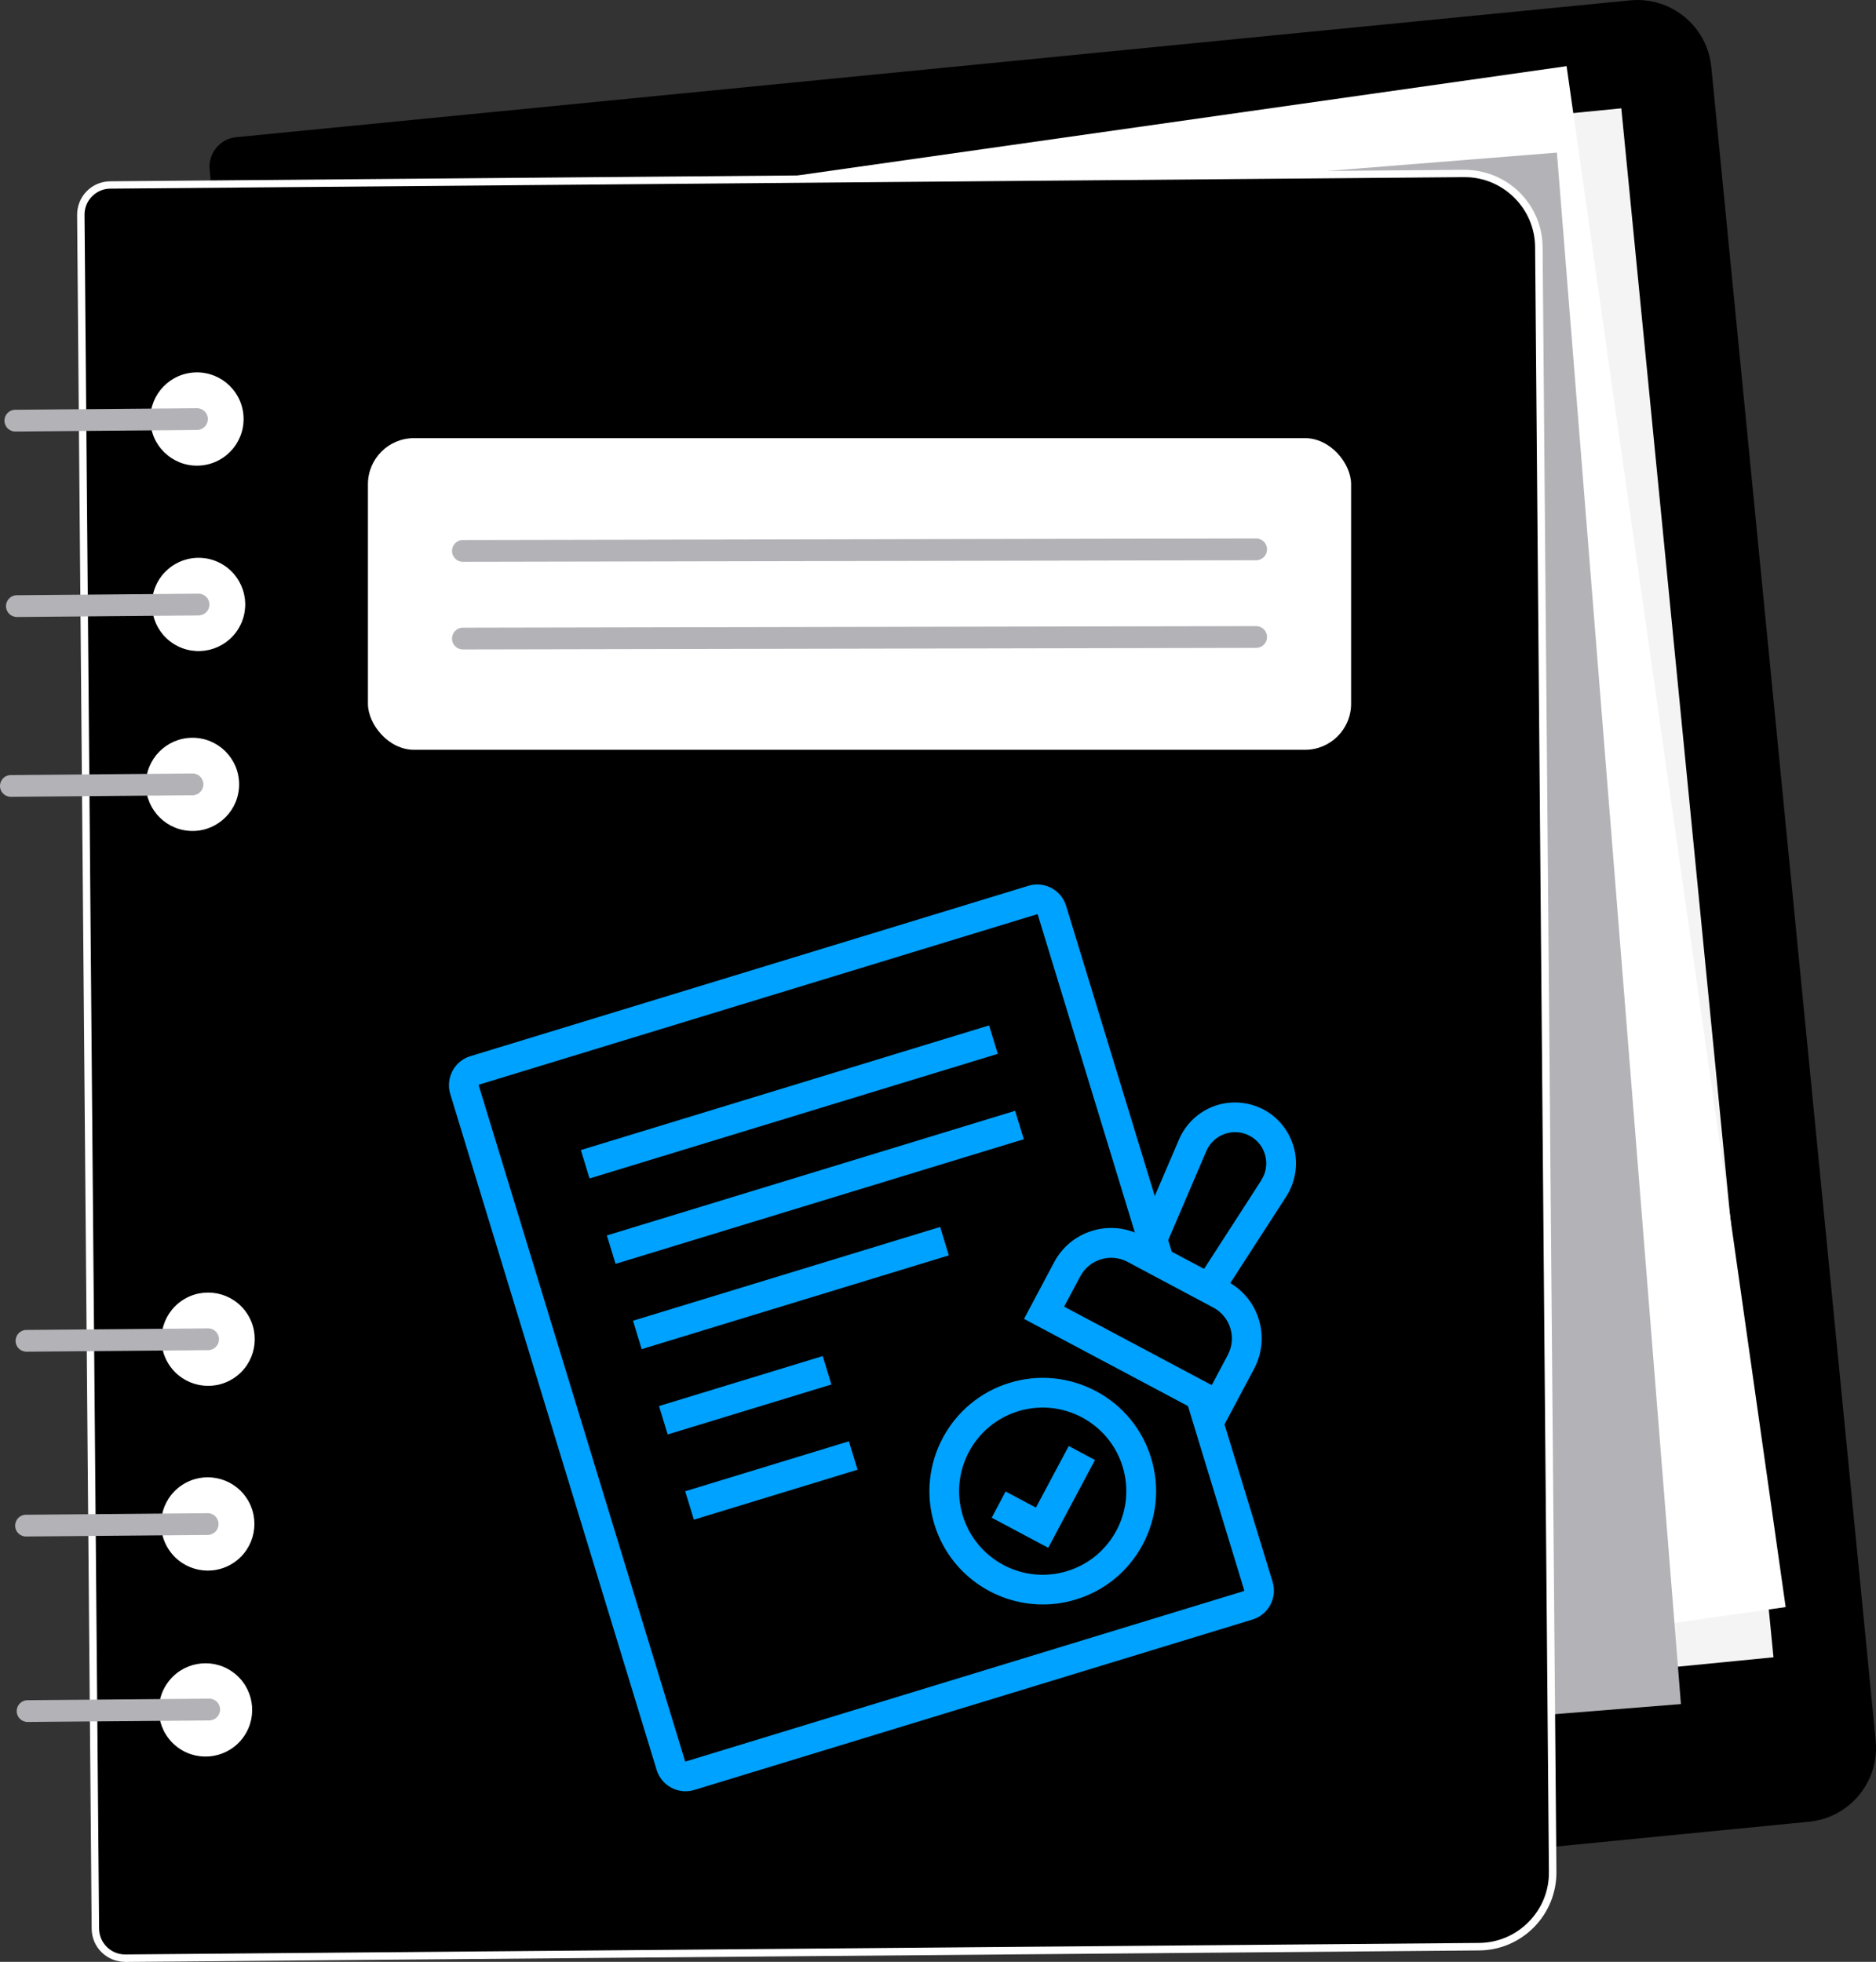
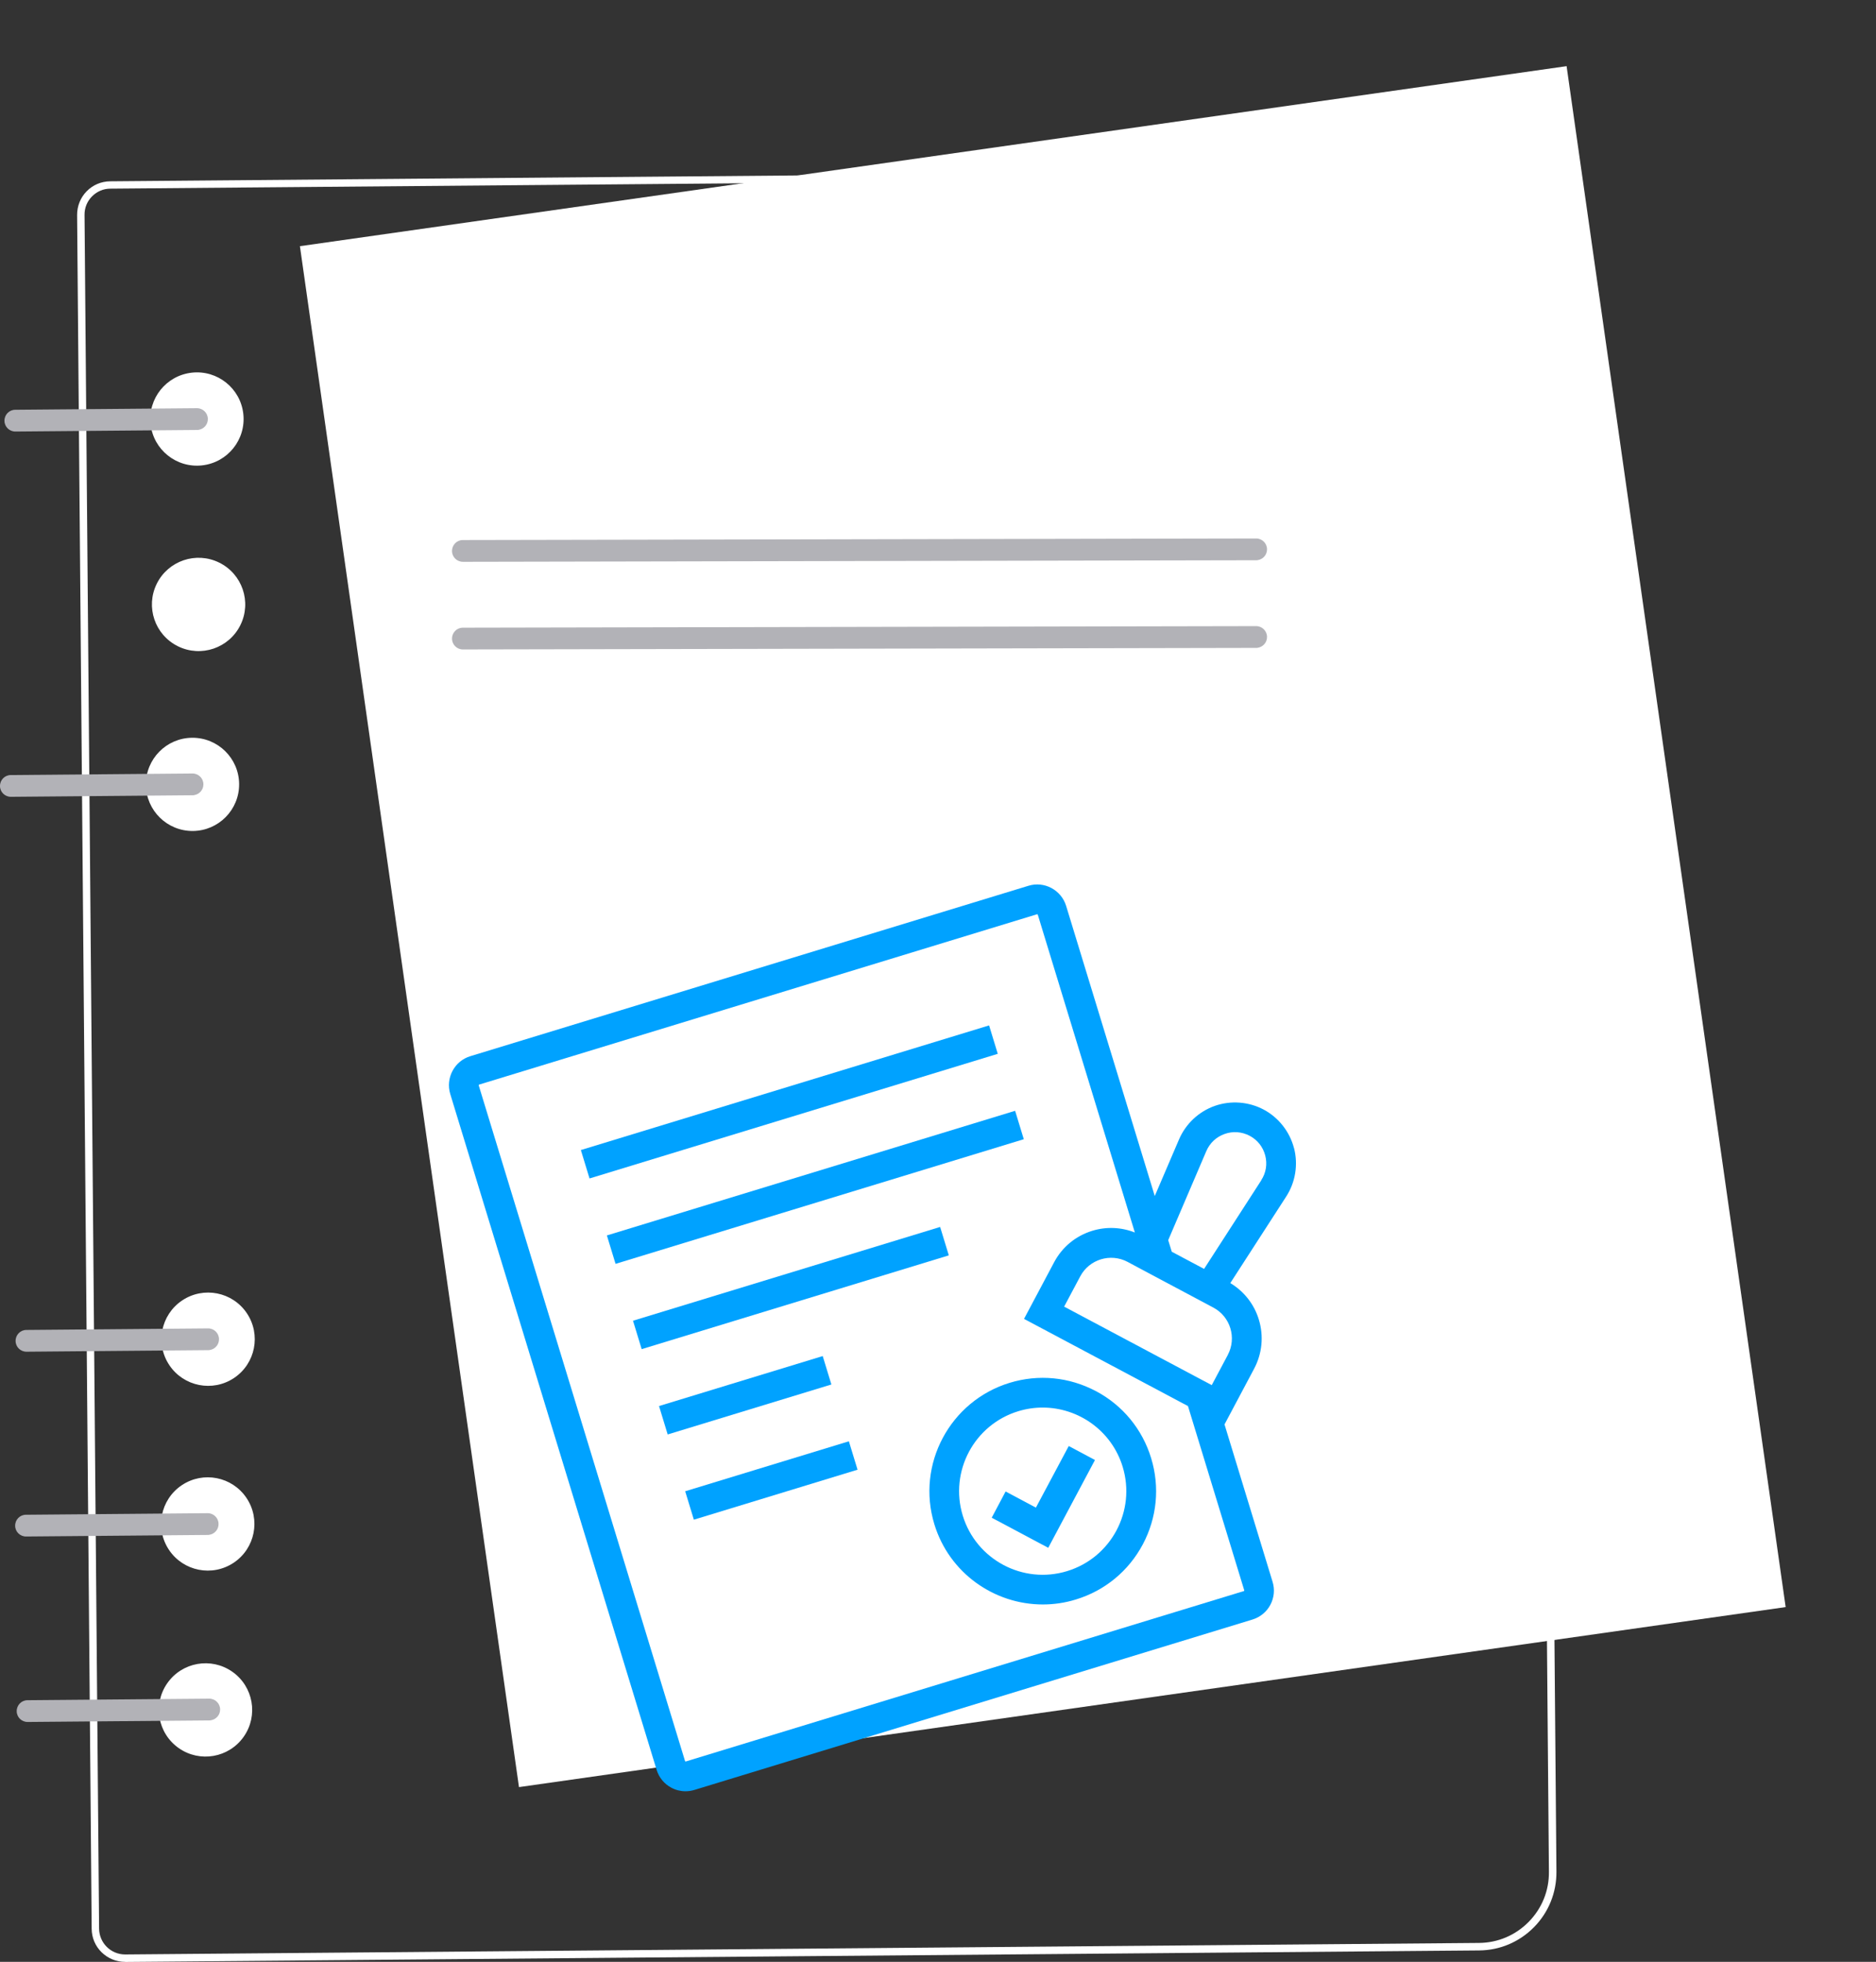
<svg xmlns="http://www.w3.org/2000/svg" id="Layer_2" data-name="Layer 2" viewBox="0 0 252.54 264.14">
  <rect x="0" y="0" width="252.54" height="264.14" fill="#333333" stroke="none" />
  <defs>
    <style>
      .cls-1 {
        fill: #00a2ff;
      }

      .cls-2 {
        fill: #fff;
      }

      .cls-3 {
        fill: #b2b2b7;
      }

      .cls-4 {
        fill: #f4f4f4;
      }
    </style>
  </defs>
  <g id="Layer_1-2" data-name="Layer 1">
    <g>
      <g>
-         <path d="M243.52,245.27l-187.62,18.42c-2.2.22-4.16-1.39-4.37-3.59L28.22,22.84c-.22-2.2,1.39-4.16,3.59-4.37L219.44.05c5.5-.54,10.39,3.48,10.93,8.97l22.13,225.32c.54,5.5-3.48,10.39-8.97,10.93Z" />
-         <rect class="cls-4" x="56.68" y="22.51" width="172.23" height="209.55" transform="translate(-11.76 14.56) rotate(-5.61)" />
        <rect class="cls-2" x="54.26" y="19.99" width="172.23" height="209.55" transform="translate(-16.16 20.99) rotate(-8.09)" />
-         <rect class="cls-3" x="45.97" y="27.08" width="172.23" height="209.55" transform="translate(-10.08 10.94) rotate(-4.57)" />
        <g>
-           <path d="M199.11,261.78l-182.23,1.55c-2.21.02-4.02-1.76-4.03-3.97l-1.96-230.74c-.02-2.21,1.76-4.02,3.97-4.03l182.23-1.55c5.52-.05,10.04,4.39,10.08,9.91l1.86,218.74c.05,5.52-4.39,10.04-9.91,10.08Z" />
          <path class="cls-2" d="M16.84,264.14c-1.19,0-2.31-.46-3.16-1.29-.86-.84-1.33-1.97-1.34-3.17l-1.96-230.74c0-1.2.45-2.34,1.29-3.19.84-.86,1.97-1.33,3.17-1.34l182.23-1.55c2.8,0,5.45,1.05,7.45,3.01,2,1.97,3.12,4.59,3.14,7.4l1.86,218.74c.02,2.8-1.05,5.45-3.01,7.45-1.97,2-4.59,3.12-7.4,3.14v-.5s0,.5,0,.5l-182.23,1.55h-.04ZM197.16,23.85h-.08l-182.23,1.55c-.93,0-1.81.38-2.47,1.05s-1.01,1.55-1,2.48l1.96,230.74c.02,1.92,1.58,3.47,3.5,3.47h.03l182.23-1.55c2.54-.02,4.91-1.03,6.69-2.84,1.78-1.81,2.75-4.2,2.72-6.74l-1.86-218.74c-.02-2.54-1.03-4.91-2.84-6.69-1.79-1.76-4.15-2.73-6.66-2.73Z" />
        </g>
        <circle class="cls-2" cx="27.96" cy="205.19" r="6.28" transform="translate(-109.52 50.32) rotate(-33.84)" />
        <circle class="cls-2" cx="27.66" cy="230.24" r="6.28" transform="translate(-176.78 120.78) rotate(-54.99)" />
        <circle class="cls-2" cx="26.73" cy="81.39" r="6.28" transform="translate(-58.09 69.37) rotate(-63.76)" />
        <circle class="cls-2" cx="26.51" cy="56.42" r="6.28" transform="translate(-6.02 3.24) rotate(-6.29)" />
        <path class="cls-3" d="M26.74,57.87c.71-.11,1.25-.72,1.24-1.46,0-.81-.67-1.46-1.48-1.45l-24.45.21c-.81,0-1.46.67-1.45,1.48,0,.81.67,1.46,1.48,1.45l24.45-.21c.07,0,.14,0,.21-.02Z" />
-         <path class="cls-3" d="M26.95,82.84c.71-.11,1.25-.72,1.24-1.46,0-.81-.67-1.46-1.48-1.45l-24.45.21c-.81,0-1.46.67-1.45,1.48,0,.81.67,1.46,1.48,1.45l24.45-.21c.07,0,.14,0,.21-.02Z" />
        <path class="cls-2" d="M32.19,105.55c.03,3.47-2.76,6.3-6.22,6.33-3.47.03-6.3-2.76-6.33-6.22-.03-3.47,2.76-6.3,6.22-6.33,3.47-.03,6.3,2.76,6.33,6.22Z" />
        <path class="cls-3" d="M26.14,107.05c.71-.11,1.25-.72,1.24-1.46,0-.81-.67-1.46-1.48-1.45l-24.45.21c-.81,0-1.46.67-1.45,1.48,0,.81.67,1.46,1.48,1.45l24.45-.21c.07,0,.14,0,.21-.02Z" />
        <path class="cls-3" d="M28.18,206.64c.71-.11,1.25-.72,1.24-1.46,0-.81-.67-1.46-1.48-1.45l-24.45.21c-.81,0-1.46.67-1.45,1.48,0,.81.67,1.46,1.48,1.45l24.45-.21c.07,0,.14,0,.21-.02Z" />
        <circle class="cls-2" cx="28.01" cy="180.31" r="6.28" transform="translate(-95.66 46.14) rotate(-33.84)" />
        <path class="cls-3" d="M28.24,181.76c.71-.11,1.25-.72,1.24-1.46,0-.81-.67-1.46-1.48-1.45l-24.45.21c-.81,0-1.46.67-1.45,1.48,0,.81.67,1.46,1.48,1.45l24.45-.21c.07,0,.14,0,.21-.02Z" />
        <path class="cls-3" d="M28.39,231.61c.71-.11,1.25-.72,1.24-1.46,0-.81-.67-1.46-1.48-1.45l-24.45.21c-.81,0-1.46.67-1.45,1.48,0,.81.67,1.46,1.48,1.45l24.45-.21c.07,0,.14,0,.21-.02Z" />
        <rect class="cls-2" x="49.53" y="58.99" width="132.35" height="41.96" rx="6.2" ry="6.2" />
        <g>
          <path class="cls-3" d="M169.32,75.41c.71-.11,1.25-.72,1.24-1.46,0-.81-.67-1.46-1.48-1.45l-106.78.21c-.81,0-1.46.67-1.45,1.48,0,.81.67,1.46,1.48,1.45l106.78-.21c.07,0,.14,0,.21-.02Z" />
          <path class="cls-3" d="M169.32,87.21c.71-.11,1.25-.72,1.24-1.46,0-.81-.67-1.46-1.48-1.45l-106.78.21c-.81,0-1.46.67-1.45,1.48,0,.81.67,1.46,1.48,1.45l106.78-.21c.07,0,.14,0,.21-.02Z" />
        </g>
      </g>
      <g>
        <path class="cls-1" d="M174.19,154.57c-.58-2.21-2.06-4.1-4.08-5.18-2.02-1.07-4.42-1.25-6.57-.5-2.16.76-3.91,2.4-4.82,4.51l-3.27,7.63-11.93-39.06c-.32-1.04-1.02-1.89-1.98-2.41-.96-.51-2.06-.62-3.1-.3l-75.12,22.94c-2.15.65-3.36,2.94-2.71,5.09l27.78,90.99c.32,1.04,1.02,1.9,1.98,2.41.6.32,1.25.48,1.91.48.4,0,.8-.06,1.2-.18l75.12-22.94c1.04-.32,1.9-1.02,2.41-1.98.51-.96.62-2.06.3-3.1l-6.47-21.19,3.98-7.49c1.09-2.05,1.32-4.41.64-6.63-.63-2.08-2-3.8-3.84-4.91l7.53-11.66c1.24-1.92,1.62-4.3,1.05-6.51ZM167.43,214.22l-75.12,22.94s-.08-.01-.09-.05l-27.78-90.99s0-.08.05-.09l75.12-22.94s.08.02.09.05l13.07,42.8c-1.83-.72-3.83-.81-5.73-.23-2.22.68-4.05,2.18-5.14,4.24l-4.05,7.62,22.07,11.74,7.58,24.82s-.01.08-.05.09ZM165.29,182.41l-2.17,4.08-19.87-10.57,2.17-4.08c1.22-2.29,4.07-3.16,6.36-1.95l3.67,1.96,7.89,4.2c2.29,1.22,3.16,4.08,1.94,6.37ZM169.79,158.91l-7.7,11.93-4.35-2.31-.48-1.56,5.13-11.99c.47-1.09,1.34-1.91,2.47-2.31,1.12-.4,2.32-.3,3.37.25,1.05.56,1.79,1.5,2.09,2.65.3,1.15.11,2.34-.54,3.33Z" />
        <path class="cls-1" d="M147.53,187.3c-3.6-1.91-7.72-2.31-11.62-1.12-8.04,2.46-12.59,11-10.13,19.04,2,6.57,8.06,10.8,14.6,10.8,1.47,0,2.97-.21,4.45-.67,3.9-1.19,7.1-3.83,9.01-7.42,1.91-3.6,2.31-7.72,1.12-11.62-1.19-3.9-3.83-7.1-7.42-9.01ZM143.65,211.53c-5.94,1.82-12.24-1.54-14.05-7.48-1.81-5.94,1.54-12.24,7.48-14.05,1.09-.33,2.19-.49,3.28-.49,4.82,0,9.29,3.12,10.77,7.97,1.81,5.94-1.54,12.24-7.48,14.05Z" />
        <polygon class="cls-1" points="139.45 202.98 135.37 200.81 133.5 204.34 141.11 208.39 147.4 196.57 143.87 194.69 139.45 202.98" />
        <rect class="cls-1" x="77.53" y="146.36" width="57.46" height="4" transform="translate(-38.7 37.5) rotate(-16.98)" />
        <rect class="cls-1" x="81.03" y="157.85" width="57.46" height="4" transform="translate(-41.9 39.03) rotate(-16.98)" />
        <rect class="cls-1" x="84.85" y="171.42" width="43.23" height="4" transform="translate(-46 38.65) rotate(-16.98)" />
        <rect class="cls-1" x="88.8" y="185.85" width="23.04" height="4" transform="translate(-50.49 37.49) rotate(-16.98)" />
        <rect class="cls-1" x="92.31" y="197.34" width="23.04" height="4" transform="translate(-53.68 39) rotate(-16.98)" />
      </g>
    </g>
  </g>
</svg>